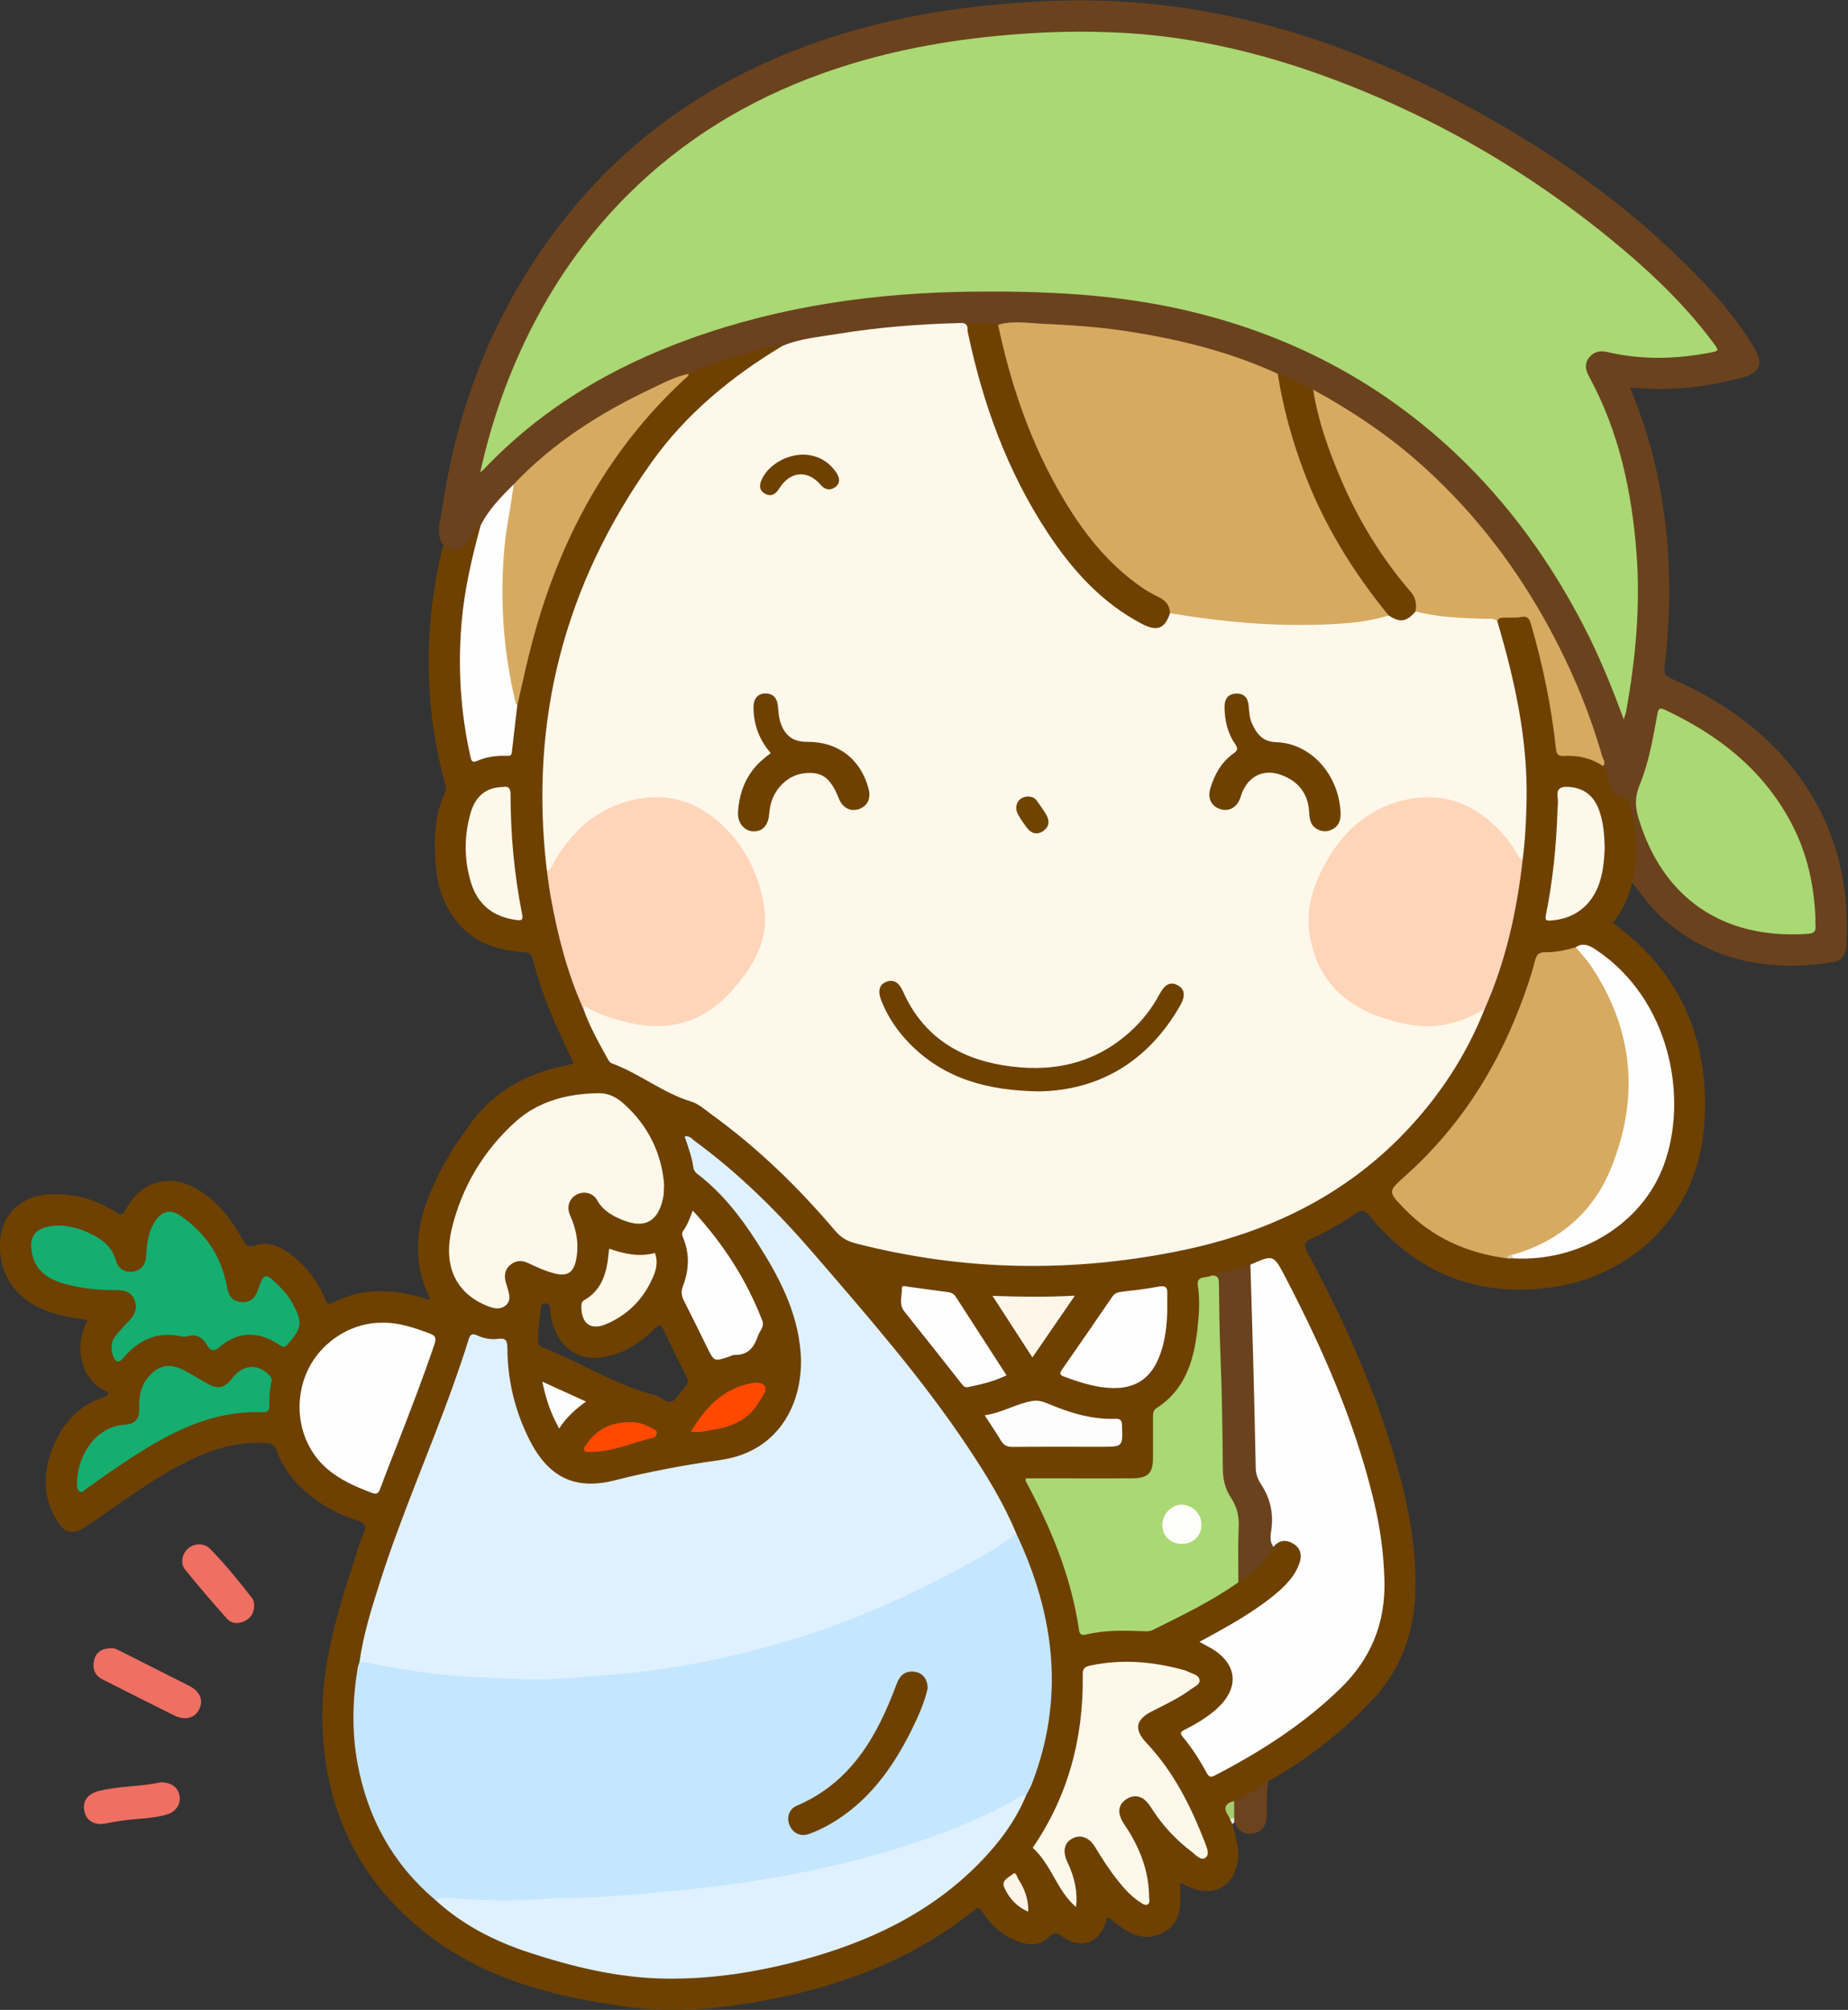
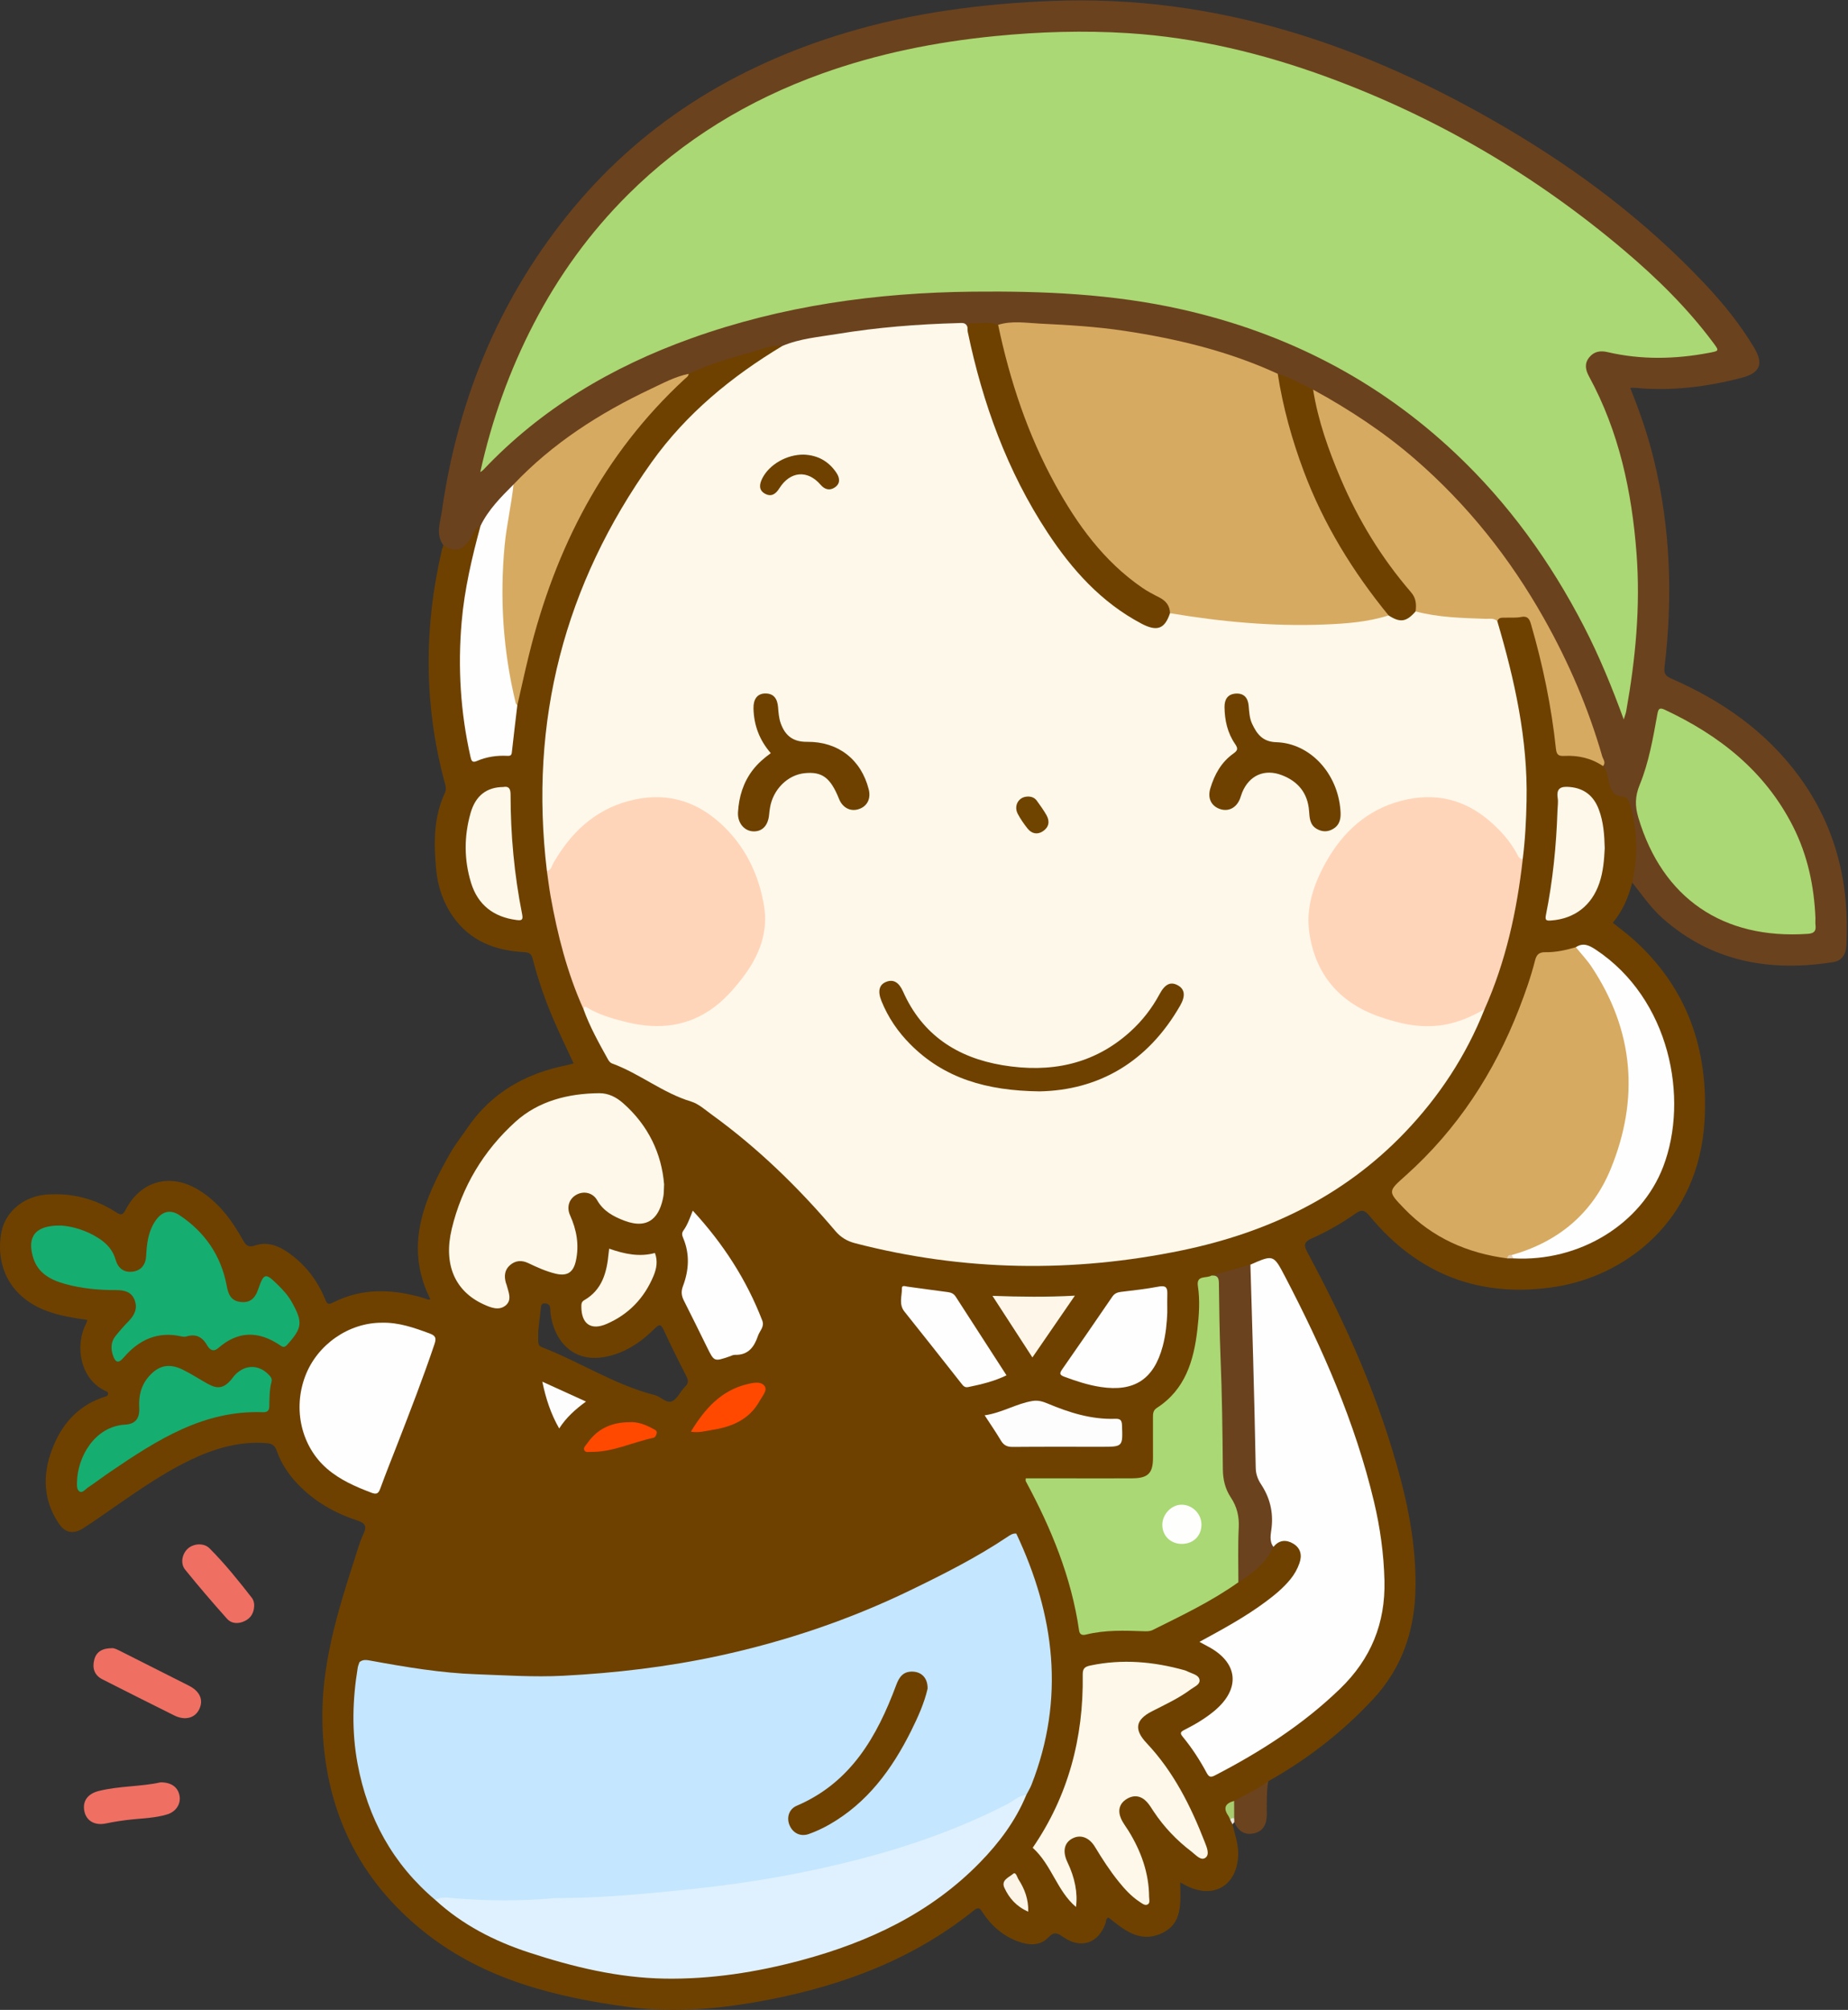
<svg xmlns="http://www.w3.org/2000/svg" version="1.1" viewBox="0 0 948 1031">
  <rect x="0" y="0" width="948" height="1031" fill="#333333" stroke="none" />
  <defs>
    <clipPath id="a">
      <path d="m0 0.19h947.42v1030.8h-947.42z" />
    </clipPath>
  </defs>
  <g clip-path="url(#a)">
    <path d="m351.31 711.49c-2.373 2.302-3.86 6.106-6.587 7.295-2.85 1.242-5.732-2.38-8.895-3.185-20.294-5.167-37.881-16.736-57.177-24.28-2.778-1.086-2.682-1.332-2.543-8.682 0.436-3.799 0.847-7.601 1.323-11.394 0.158-1.268 0.068-2.802 2.123-2.659 1.802 0.126 2.635 0.943 2.713 2.815 0.175 4.186 1.115 8.213 2.902 12.03 4.659 9.954 13.66 14.595 24.5 12.73 10.444-1.796 18.814-7.323 26.128-14.607 2.258-2.248 3.205-2.556 4.688 0.686 3.659 7.999 7.598 15.875 11.609 23.705 1.152 2.249 1.11 3.708-0.784 5.546zm487.67-228.66c-3.655-3.357-7.696-6.293-11.635-9.485 5.116-6.145 8.006-13.161 9.985-20.61 1.182-0.776 1.807-1.922 2.056-3.266 2.366-12.747 1.858-25.335-2.132-37.725-0.7-2.175-1.944-3.852-4.285-4.399-3.936-0.919-5.585-3.729-6.408-7.381-0.652-2.894-1.238-5.868-3.625-7.994-5.439-4-11.643-5.648-18.275-5.655-3.292-3e-3 -4.718-1.281-5.133-4.586-1.035-8.25-2.268-16.477-3.83-24.652-2.28-11.939-4.966-23.778-8.489-35.414-0.813-2.686-1.513-5.9-4.892-6.282-3.945-0.446-7.976-0.333-11.941 0.239-1.865 0.269-2.936 1.438-3.093 3.358-8e-3 2.712 0.956 5.216 1.66 7.776 7.348 26.697 12.918 53.722 12.748 81.538-0.064 10.594-0.862 21.232-1.796 31.826-0.16 2.326-0.683 4.596-0.973 6.903-3.033 24.178-8.956 47.601-18.403 70.101-18.008 43.248-47.271 76.604-88.387 99.095-38.228 20.912-79.924 29.122-122.96 30.948-16.591 0.703-33.27 0.747-49.926-0.675-19.973-1.705-39.636-4.84-59.062-9.738-5.145-1.298-8.979-4.113-12.271-8.028-13.754-16.353-28.738-31.488-45.27-45.033-13.54-11.093-26.987-22.411-44.616-26.745-2.632-0.647-4.78-2.361-6.819-4.08-3.996-3.371-8.35-6.085-13.387-7.572-3.082-0.91-5.081-2.84-6.564-5.685-3.848-7.387-7.548-14.842-10.983-22.429-9.335-22.644-15.073-46.236-18.478-70.44-0.092-1.496-0.215-2.985-0.422-4.474-2.535-18.221-2.893-36.667-1.245-54.809 2.872-31.616 10.456-62.35 22.538-91.85 19.431-47.439 49.79-85.83 93.512-113.21 2.062-1.291 4.532-2.258 5.45-4.882-1.438-2.734-3.721-1.485-5.655-1.039-7.436 1.716-14.85 3.576-22.031 6.175-6.99 2.529-14.481 3.821-20.735 8.213-34.14 30.565-57.638 68.118-73.094 110.99-7.137 19.795-11.793 40.223-15.876 60.802-1.073 5.891-1.92 11.824-2.605 17.771-0.447 3.881-1.908 6.187-6.26 5.906-2.669-0.172-5.304 0.552-7.834 1.377-3.428 1.119-4.868-0.284-5.505-3.569-1.838-9.482-3.597-19.006-4.065-28.638-1.311-26.921 0.822-53.53 8.405-79.538 0.509-1.745 1.206-3.481 0.717-5.372-0.957-1.923-2.165-1-3.173-0.172-1.82 1.496-2.756 3.679-3.944 5.636-2.272 3.743-5.367 5.154-9.615 3.909-0.935-0.274-1.876-0.675-2.876-0.233-0.269 0.788-0.609 1.559-0.798 2.366-9.24 39.441-9.226 78.796 1.097 118.06 0.576 2.188 1.531 4.22 0.382 6.698-5.818 12.548-5.66 25.899-4.409 39.209 0.815 8.666 3.574 16.9 8.674 24.151 8.898 12.65 21.781 17.436 36.553 18.198 2.684 0.138 3.695 1.045 4.323 3.518 2.62 10.32 6.121 20.369 10.26 30.165 3.318 7.852 7.081 15.516 10.695 23.371-1.403 0.371-2.513 0.727-3.649 0.955-21.07 4.232-38.571 14.09-50.863 32.191-2.989 4.402-6.339 8.595-8.958 13.206-13.341 23.493-23.603 47.483-10.032 74.605-1.188 0.525-2.038-0.173-2.965-0.452-15.953-4.806-31.755-5.589-47.065 2.232-2.985 1.525-3.329-0.376-4.104-2.212-4.117-9.746-10.424-17.751-19.158-23.746-4.999-3.431-10.643-5.377-16.523-3.399-3.641 1.225-4.817-0.035-6.355-2.804-5.716-10.293-12.645-19.624-22.953-25.806-14.429-8.653-29.367-4.553-37.164 10.24-1.429 2.711-2.156 3.155-4.928 1.354-10.631-6.908-22.445-9.907-35.105-9.127-11.867 0.731-21.642 8.492-23.732 19.418-2.821 14.743 2.399 32.715 23.674 40.485 6.55 2.391 13.402 3.448 20.459 4.457-0.308 0.869-0.458 1.518-0.753 2.092-5.642 10.945-3.222 27.924 9.765 34.211 0.729 0.353 1.694 0.539 1.595 1.605-0.116 1.254-1.223 1.35-2.165 1.662-12.163 4.018-20.35 12.458-25.357 23.89-6.079 13.878-6.56 27.742 2.198 40.908 3.259 4.898 7.461 5.685 12.435 2.582 2.821-1.761 5.552-3.667 8.298-5.546 15.088-10.327 29.782-21.288 46.313-29.323 12.428-6.041 25.347-9.945 39.426-8.882 2.838 0.214 4.345 0.985 5.347 3.862 2.324 6.673 6.267 12.465 11.186 17.536 8.405 8.662 18.622 14.466 29.974 18.226 3.882 1.286 5.411 2.622 3.406 6.85-1.981 4.176-3.213 8.718-4.643 13.141-8.817 27.263-17.175 54.622-16.468 83.76 1.074 44.207 18.217 80.63 53.148 108.07 30.365 23.852 66.488 32.722 103.69 37.772 24.272 3.29 48.503 0.88 72.496-3.8 38.376-7.48 74.142-20.97 104.93-45.788 2.507-2.022 3.198-0.74 4.403 1.095 4.507 6.857 10.455 12.058 18.213 14.904 5.43 1.991 11.209 2.388 15.43-2 3.153-3.277 4.765-2.339 7.839-0.206 9.079 6.301 18.185 3.01 21.681-7.404 0.293-0.875-0.08-2.074 1.387-2.699 7.757 6.123 15.739 13.068 26.708 8.392 11.681-4.979 10.226-15.964 10.121-26.357 1.624 0.852 2.623 1.411 3.651 1.91 13.697 6.635 25.372-0.382 26.079-15.647 0.26-5.601-1.658-10.791-2.921-16.107-0.525-0.827-0.024-1.789-0.359-2.64-1.271-3.356-3.452-6.958 2.213-8.511 2.499-1.248 5.08-2.364 7.383-3.957 3.134-2.168 7.413-2.852 9.081-6.937 20.019-11.229 37.903-25.102 53.618-41.924 15.559-16.656 21.865-36.468 21.981-58.77 0.096-18.277-2.894-36.122-7.5-53.72-10.751-41.072-27.854-79.571-47.929-116.81-2.221-4.12-1.607-5.579 2.453-7.381 7.753-3.439 15.135-7.693 22.078-12.575 3.276-2.304 4.775-1.909 7.417 1.29 24.874 30.122 56.981 42.247 95.414 36.212 34.6-5.433 73.684-32.754 76.374-86.08 1.795-35.59-8.769-66.585-35.497-91.138" fill="#6E4100" />
    <path d="m246.49 269.74c-3.32 1.317-3.833 4.85-5.64 7.331-3.983 5.468-7.61 6.341-13.368 2.67-4.16-5.6-1.627-11.73-0.822-17.412 7.934-55.981 28.427-106.8 63.815-151.16 37.438-46.924 86.119-77.09 143.19-94.282 34.297-10.332 69.488-14.889 105.23-16.375 84.737-3.525 161.18 22.555 233.1 64.751 37.792 22.174 72.535 48.415 102.65 80.456 9.481 10.087 18.17 20.822 25.277 32.751 4.873 8.178 2.951 12.852-6.424 15.303-17.835 4.664-35.92 6.929-54.378 5.196-0.805-0.076-1.624-0.01-2.853-0.01 4.959 12.269 9.147 24.484 12.207 37.081 8.514 35.046 9.69 70.471 5.413 106.13-0.455 3.793 0.84 4.763 3.736 6.03 25.898 11.333 48.451 27.1 65.35 50.158 18.923 25.821 25.897 55.01 24.201 86.614-0.243 4.527-2.204 7.852-6.823 8.573-32.446 5.066-62.293-0.095-87.623-22.657-5.987-5.333-10.417-11.975-15.401-18.152 2.97-13.453 2.848-26.816-1.148-40.071-0.694-2.303-1.49-3.982-4.545-4.183-3.83-0.251-5.358-3.388-6.189-6.817-0.727-3.004-0.739-6.275-3.127-8.684-6.154-21.295-14.11-41.907-24.125-61.67-17.537-34.604-40.31-65.363-69.122-91.412-15.583-14.089-32.664-26.231-51.3-36.066-1.769-0.933-3.444-2.016-5.185-2.992-5.914-3.273-12.054-6.048-18.378-8.436-29.463-12.581-60.27-19.917-92.064-22.913-16.509-1.556-33.082-3.074-49.724-2.008-5.502-0.264-11.021-0.95-16.455 0.655-9.773-2.383-19.551-0.135-29.245 0.426-17.727 1.025-35.317 3.67-52.819 6.819-4.156 0.748-8.093 3.062-12.537 2.068-5.395-0.606-10.293 1.589-15.268 2.98-11.157 3.122-22.315 6.323-32.831 11.337-9.493 5.179-19.649 8.952-29.247 13.943-22.155 11.52-42.328 25.69-59.862 43.524-5.886 5.9-11.315 12.174-15.761 19.253-0.447 0.712-0.884 1.422-1.906 1.248" fill="#6B421E" />
  </g>
  <path d="m57.5 845.44c1.148-0.103 2.917 0.83 4.701 1.73 11.547 5.828 23.106 11.632 34.641 17.483 5.709 2.895 7.634 7.285 5.394 12.057-2.144 4.568-7.256 6.006-12.79 3.271-12.338-6.098-24.605-12.34-36.892-18.541-4.27-2.155-5.282-5.873-4.186-10.105 1.04-4.012 4.034-5.878 9.132-5.895" fill="#EF6F63" />
  <path d="m82.307 914.27c5.712-0.064 9.084 2.61 9.818 7.01 0.691 4.146-1.887 8.06-6.328 9.421-5.918 1.813-12.096 1.976-18.186 2.604-4.464 0.459-8.863 1.132-13.255 2.045-5.815 1.208-10.103-1.355-11.09-6.334-1.019-5.142 1.722-8.925 7.504-10.349 10.676-2.631 21.771-2.169 31.537-4.397" fill="#EF6F63" />
  <path d="m130.39 823.9c-0.177 3.424-1.649 6.075-4.791 7.601-3.327 1.616-6.802 1.487-9.239-1.245-7.313-8.198-14.479-16.539-21.383-25.082-2.614-3.234-1.559-8.217 1.468-10.879 2.956-2.601 8.19-2.926 11.019-0.088 7.883 7.909 14.884 16.608 21.732 25.417 0.907 1.165 1.278 2.708 1.194 4.276" fill="#EF6F63" />
  <path d="m633.09 923.79c5.97-3.104 11.993-6.118 17.479-10.062-0.921 5.572-0.71 11.193-0.711 16.803 0 4.733-1.467 8.698-6.469 9.867-4.862 1.136-8.286-1.161-10.203-5.721-0.569-0.694-0.85-1.515-1.06-2.37-0.359-2.915-0.47-5.804 0.964-8.517" fill="#6C431F" />
  <path d="m633.12 932.65c0.022 0.676 0.045 1.351 0.067 2.027-0.312 0.365-0.623 0.731-0.935 1.096-0.384-0.751-0.767-1.501-1.151-2.252 0.214-1.353 0.916-1.577 2.019-0.871" fill="#ECE7E1" />
  <path d="m401.36 177.45c8.974-3.794 18.622-4.567 28.074-6.13 20.505-3.391 41.186-5.019 61.954-5.58 1.913-0.051 4.078-0.537 4.917 2.056 2.264 3.442 2.371 7.524 3.317 11.346 9.969 40.275 24.922 78.25 51.701 110.62 9.479 11.46 20.37 21.466 33.744 28.383 7.656 3.959 8.304 3.766 13.802-3.072 0.667-0.828 1.527-1.246 2.565-1.383 10.934 0.91 21.756 2.699 32.674 3.759 25.764 2.502 51.4 2.761 76.88-2.485 0.987-0.114 1.992-0.032 2.855 0.441 3.974 2.178 7.503 1.467 10.766-1.479 0.746-0.673 1.693-0.957 2.715-0.967 12.015 1.693 24.064 2.944 36.193 3.363 1.849 0.063 3.697 0.311 4.589 2.338 8.888 30.097 15.68 60.547 15.004 92.188-0.213 9.976-0.71 19.952-1.973 29.868-2.704 1.013-3.475-1.293-4.456-2.815-2.35-3.646-4.946-7.061-7.805-10.333-19.359-22.153-49.503-22.325-71.142-4.474-14.694 12.122-23.461 28.002-24.8 46.822-1.505 21.136 8.739 37.073 27.102 46.859 12.412 6.614 26.117 9.751 40.502 7.619 5.492-0.815 10.62-2.657 15.539-5.176 1.706-0.873 3.216-2.556 5.465-1.526-9.437 23.805-23.24 44.797-40.916 63.261-31.369 32.765-70.451 51.337-114.19 60.407-56.056 11.624-112.04 10.774-167.65-3.607-4.199-1.086-7.436-2.978-10.277-6.329-18.907-22.305-39.762-42.579-63.5-59.759-3.361-2.432-6.673-5.476-10.494-6.631-14.537-4.395-26.324-14.304-40.411-19.479-1.256-0.461-1.822-1.42-2.372-2.412-4.592-8.273-9.209-16.537-12.419-25.485-0.517-4.217 2.157-1.796 3.199-1.3 5.439 2.591 11.068 4.606 16.883 6.114 10.783 2.795 21.519 3.667 32.432 0.234 13.91-4.374 22.922-14.504 30.716-25.862 13.069-19.044 9.512-38.198-0.794-57.003-2.955-5.39-6.852-10.148-11.141-14.666-16.905-17.803-43.697-19.509-64.364-5.475-9.019 6.124-15.695 14.293-21.222 23.555-0.978 1.639-1.346 4.452-4.478 3.461-9.18-76.838 8.904-146.8 53.762-209.67 17.721-24.833 40.972-43.925 67.049-59.603" fill="#FEF8EA" />
  <path d="m223.34 974.63c-21.847-18.461-34.747-42.037-39.924-69.994-3.036-16.392-2.603-32.8 0.097-49.19 0.159-0.965 0.583-1.887 0.883-2.83 1.731-1.504 3.725-1.138 5.703-0.776 18.011 3.297 36.111 6.354 54.396 6.989 14.743 0.512 29.449 1.537 44.325 0.766 27.016-1.399 53.698-4.535 80.082-10.258 33.967-7.369 66.721-18.402 98.031-33.565 17.084-8.274 34.026-16.821 49.844-27.407 1.373-0.919 2.756-1.919 4.571-1.693 19.781 41.87 25.064 84.628 7.838 128.74-0.711 1.821-1.776 3.503-2.677 5.25-9.499 7.618-20.782 11.882-31.801 16.509-40.229 16.89-82.441 26.21-125.53 31.774-27.221 3.516-54.561 5.612-82.046 6.416-14.642 0.428-29.275 0.443-43.911 0.685-6.654 0.11-13.248-1.049-19.884-1.42" fill="#C4E6FE" />
-   <path d="m521.35 786.68c-8.649 6.788-18.236 12.132-27.86 17.287-26.096 13.977-52.963 26.276-81.254 35.211-25.127 7.937-50.664 14.072-76.826 17.567-15.593 2.083-31.268 2.914-46.909 4.254-14.533 1.244-28.863-0.137-43.211-0.647-18.948-0.675-37.796-3.563-56.434-7.379-1.449-0.297-2.97-0.241-4.458-0.348 1.944-14.06 6.207-27.539 10.488-40.99 10.993-34.541 25.718-67.701 37.872-101.81 2.674-7.505 5.29-15.038 7.615-22.655 0.855-2.805 1.911-3.32 4.462-2.149 3.38 1.552 7.065 2.253 10.72 1.742 4.301-0.601 4.714 1.405 4.735 4.991 0.092 16.215 3.8 31.641 10.994 46.184 9.566 19.338 23.08 26.743 43.977 21.437 17.941-4.555 35.963-7.898 54.248-10.461 31.874-4.467 43.137-31.851 41.182-55.495-1.744-21.1-11.374-39.024-22.484-56.355-8.398-13.1-17.906-25.262-30.374-34.821-1.109-0.85-1.919-1.825-2.117-3.236-0.765-5.436-2.633-10.577-4.522-16.04 2.598-0.597 3.816 1.332 5.247 2.379 22.846 16.702 42.72 36.53 61.152 57.919 27.718 32.163 55.701 64.112 79.251 99.578 9.279 13.976 18.086 28.25 24.506 43.84" fill="#DFF1FE" />
  <path d="m641.44 648.71c11.763-5.169 11.855-5.217 17.736 6.047 19.271 36.91 35.988 74.846 45.664 115.54 3.162 13.295 5.031 26.77 5.367 40.483 0.536 21.871-6.918 40.144-22.716 55.434-18.983 18.373-40.846 32.383-64.136 44.444-1.943 1.006-3.05 1.18-4.275-1.113-3.531-6.608-7.611-12.9-12.381-18.692-1.549-1.882-1.079-2.493 0.899-3.5 5.484-2.793 10.805-5.901 15.538-9.892 13.481-11.37 12.014-24.787-3.585-32.949-1.316-0.689-2.616-1.409-4.269-2.302 11.779-6.407 23.276-12.629 33.805-20.437 4.696-3.483 9.204-7.166 12.907-11.716 1.997-2.455 3.542-5.18 4.604-8.218 1.474-4.215 0.533-7.763-3.16-9.999-3.577-2.167-7.287-1.984-10.17 1.663-2.384-0.212-2.137-2.19-2.343-3.707-0.315-2.306-0.315-4.664-0.121-6.973 0.634-7.565-0.875-14.505-5.301-20.792-2.065-2.933-2.705-6.355-2.734-9.946-0.142-17.777-0.656-35.564-1.289-53.313-0.546-15.285-0.102-30.577-0.985-45.841-0.087-1.505-0.229-3.008 0.945-4.224" fill="#FEFEFE" />
  <path d="m773.2 645.5c-20.394-2.68-38.315-10.475-52.771-25.47-8.69-9.012-8.522-8.794 0.801-17.146 26.408-23.658 45.244-52.526 58.037-85.462 3.131-8.06 6.017-16.208 8.148-24.591 0.742-2.921 1.826-4.439 5.291-4.385 5.308 0.083 10.551-1.051 15.666-2.573 6.611 3.842 10.635 10.162 14.018 16.492 17.567 32.875 19.409 66.785 3.869 100.78-8.71 19.054-23.977 32.032-43.463 39.866-2 0.803-4.049 1.541-6.245 1.626-1.183 0.016-2.37 0.041-3.351 0.865" fill="#D7AA61" />
  <path d="m223.34 974.63c3.229-2.045 6.831-1.122 10.167-0.86 16.912 1.333 33.8 1.429 50.699-0.077 1.487-0.132 2.994-0.047 4.492-0.061 22.536-0.214 44.907-2.399 67.314-4.753 28.855-3.033 57.295-8.02 85.326-15.313 26.079-6.786 51.38-15.793 75.425-28.116 3.218-1.649 5.9-4.413 9.746-4.784-5.462 13.281-13.913 24.561-23.838 34.731-25.412 26.037-57.071 40.842-91.643 50.139-22.911 6.15-46.272 9.79-70.022 9.41-23.977-0.39-47.12-6-69.795-13.44-17.68-5.804-34.017-14.173-47.871-26.876" fill="#DFF1FE" />
  <path d="m280.55 446.72c2.323-0.317 2.448-2.509 3.307-4.001 8.879-15.429 20.988-27.092 38.536-31.829 17.423-4.703 33.165-1.075 46.736 11.037 12.819 11.442 20.041 26.144 22.817 42.722 2.282 13.622-2.605 25.91-10.878 36.716-4.952 6.469-10.384 12.578-17.296 17.101-13.735 8.989-28.566 9.496-43.925 5.473-6.592-1.727-13.126-3.646-18.997-7.275-1.219-0.753-1.308 0.226-1.531 0.999-8.358-18.593-13.343-38.17-16.905-58.154-0.756-4.239-1.249-8.525-1.864-12.789" fill="#FFD5BA" />
  <path d="m761.55 517.7c-6.81 3.848-13.776 6.95-21.712 8.147-11.426 1.723-22.192-0.783-32.612-4.473-20.185-7.146-32.483-21.656-35.563-42.9-1.873-12.913 2.295-25.09 8.561-36.269 8.697-15.516 21.136-26.914 38.748-31.477 17.101-4.43 32.544-0.81 45.829 10.968 5.234 4.64 9.901 9.823 13.27 16.072 0.648 1.2 1.193 2.876 3.074 2.955-2.994 26.56-8.665 52.438-19.595 76.977" fill="#FFD5BA" />
  <path d="m635.27 811.63c-13.744 9.79-28.921 17.005-43.951 24.486-1.411 0.703-2.888 0.693-4.387 0.641-9.978-0.347-19.957-0.749-29.776 1.704-1.864 0.466-3.273 0.174-3.604-2.114-3.957-27.361-14.317-52.436-27.347-76.558-0.135-0.249-0.017-0.635-0.017-1.456h23.322c10.484 0 20.969 0.061 31.453-0.02 7.962-0.062 10.493-2.652 10.508-10.436 0.014-6.99 0.025-13.979-0.01-20.969-9e-3 -1.892 0.125-3.507 1.999-4.716 14.554-9.392 18.931-24.179 20.771-40.115 0.856-7.412 1.41-14.896 0.271-22.376-0.892-5.867 4.518-3.774 6.975-5.414 3.706-0.76 5.271 1.003 5.346 4.53 0.011 0.5 0.077 0.999 0.059 1.498-0.656 17.322 1.364 34.596 0.992 51.906-0.312 14.495 1.619 28.919 1.097 43.414-0.162 4.494 1.621 8.468 3.994 12.165 2.881 4.49 4.144 9.318 3.994 14.682-0.205 7.322-0.05 14.654-0.051 21.982-1e-3 2.518-0.058 5.014-1.638 7.166" fill="#AAD874" />
  <path d="m340.67 607.53c-0.159 2.993-0.086 4.516-0.342 5.98-1.789 10.215-7.102 17.499-19.953 12.676-5.668-2.127-10.822-4.889-14.042-10.519-2.208-3.861-6.741-4.855-10.424-2.938-3.876 2.017-5.428 6.309-3.466 10.671 3.376 7.504 4.751 15.208 2.987 23.317-1.316 6.05-4.513 8.062-10.501 6.608-4.865-1.182-9.413-3.256-13.914-5.397-3.347-1.592-6.518-1.418-9.32 0.975-2.859 2.44-3.165 5.679-2.195 9.132 0.089 0.319 0.263 0.615 0.344 0.935 0.926 3.655 3.047 7.839-0.513 10.711-3.444 2.778-7.643 1.044-11.318-0.639-14.588-6.68-20.653-20.378-16.275-38.663 5.174-21.612 16.358-40.197 32.682-54.956 11.811-10.678 27.058-14.522 42.987-14.655 4.67-0.038 8.747 2.043 12.198 5.079 13.009 11.446 19.798 25.952 21.065 41.683" fill="#FEF8EA" />
  <path d="m768.11 318.66c-1.753-1.781-4.003-1.162-6.096-1.236-12.035-0.42-24.088-0.664-35.835-3.8-1.051-6.916-5.835-11.604-9.828-16.839-20.999-27.528-35.514-58.144-43.281-91.913-0.38-1.65-1.48-3.544 0.539-5.007 18.566 10.191 36.191 21.721 52.243 35.637 26.95 23.363 48.786 50.836 66.238 81.834 12.603 22.384 22.707 45.868 29.814 70.586 0.45 1.565 2.078 3.238 0.413 5.053-6.01-4.103-12.75-5.578-19.894-5.22-2.871 0.143-3.919-0.524-4.255-3.692-2.3-21.686-6.721-42.968-12.8-63.914-0.803-2.768-1.789-4.341-5.136-3.655-2.571 0.527-5.308 0.23-7.969 0.337-1.611 0.064-3.454-0.332-4.153 1.829" fill="#D7AA61" />
  <path d="m529.76 947.83c18.204-26.5 26.128-56.411 25.665-88.704-0.047-3.203 0.924-4.16 3.955-4.797 16.363-3.437 32.416-2.005 48.343 2.454 0.635 0.178 1.243 0.475 1.839 0.767 2.188 1.076 5.388 1.601 5.773 4.13 0.372 2.444-2.677 3.536-4.477 4.88-6.157 4.601-13.135 7.788-19.94 11.278-8.545 4.383-9.243 9.382-2.698 16.325 13.818 14.66 22.652 32.309 29.85 50.856 0.963 2.481 2.65 6.293 0.26 7.957-2.381 1.659-4.971-1.56-7.094-3.173-7.607-5.782-14.137-12.626-19.442-20.607-1.104-1.662-2.125-3.422-3.468-4.875-2.987-3.229-6.645-3.798-10.366-1.505-3.813 2.349-4.618 6.002-2.914 9.981 0.97 2.263 2.571 4.255 3.878 6.374 6.4 10.377 10.452 21.496 10.545 33.829 0.01 1.385 0.709 3.332-0.955 3.99-1.396 0.552-2.785-0.697-4.029-1.517-4.229-2.787-7.578-6.498-10.718-10.393-4.499-5.58-8.366-11.597-12.077-17.723-2.989-4.932-7.478-6.513-11.672-4.251-4.144 2.234-5.039 6.704-2.43 12.138 3.795 7.905 5.355 15.839 4.374 22.948-9.781-8.27-12.454-21.588-22.202-30.362" fill="#FEF8EA" />
  <path d="m31.327 628.66c5.707 0.365 12.975 2.363 19.552 6.678 4.043 2.653 7.079 6.07 8.398 10.77 1.211 4.315 4.104 6.63 8.387 6.235 4.535-0.418 7.056-3.417 7.305-8.06 0.323-6.01 0.943-11.92 4.218-17.222 3.357-5.437 7.761-7.155 13.036-3.624 12.973 8.683 21.267 20.806 24.114 36.295 0.763 4.152 2.11 7.379 6.68 8.065 4.738 0.711 7.63-1.285 9.353-6.232 3.031-8.705 3.685-8.853 10.284-2.366 2.615 2.57 5.053 5.236 6.891 8.484 5.938 10.493 5.611 13.483-2.295 22.197-1.543 1.7-2.531 0.9-3.758 0.074-10.881-7.318-21.406-7.319-31.496 1.517-2.518 2.205-4.417 0.929-5.672-1.284-2.475-4.361-5.801-6.173-10.748-4.626-0.75 0.234-1.679 0.146-2.471-0.034-12.239-2.78-21.909 1.753-29.674 10.857-2.963 3.474-4.351 2.084-5.439-0.99-1.208-3.415-1.176-6.965 1.191-9.969 2.156-2.736 4.493-5.347 6.924-7.844 3.04-3.124 4.585-6.633 2.902-10.851-1.687-4.228-5.456-4.972-9.487-4.962-8.847 0.02-17.62-0.793-26.148-3.164-7.441-2.069-13.993-5.475-16.427-13.694-3.165-10.682 1.226-16.504 14.38-16.25" fill="#16AD71" />
  <path d="m263.43 248.51c20.126-21.23 44.291-36.677 70.554-49.063 6.256-2.95 12.391-6.295 19.285-7.68-0.11 1.337-1.235 1.923-2.064 2.689-41.713 38.558-66.341 86.77-79.807 141.28-2.139 8.659-4.02 17.383-6.02 26.077-3.004-0.68-2.821-3.434-3.342-5.516-2.542-10.17-3.931-20.544-4.995-30.955-2.38-23.305-0.66-46.394 3.825-69.327 0.513-2.623 1.203-5.173 2.564-7.5" fill="#D7AA61" />
  <path d="m195.87 678.5c8.682-0.232 16.645 2.59 24.63 5.55 3.141 1.165 3.355 2.54 2.365 5.482-5.775 17.153-12.325 34.012-18.866 50.877-2.999 7.735-6.118 15.428-8.942 23.226-0.97 2.681-2.071 3.002-4.636 2.024-8.114-3.092-16.012-6.529-22.656-12.272-13.15-11.366-17.623-30.459-11.19-47.48 6.107-16.156 22.282-27.436 39.295-27.407" fill="#FEFEFE" />
  <path d="m775.44 643.8c23.927-6.74 41.538-21.438 50.865-44.253 14.685-35.923 11.907-70.846-9.838-103.6-2.374-3.574-5.382-6.727-8.097-10.074 3.795-2.474 6.816-1.012 10.273 1.281 38.02 25.218 47.912 76.347 34.569 111.28-11.283 29.543-42.998 48.922-76.869 47.057-0.62-0.396-1.589-0.605-0.903-1.695" fill="#FEFEFE" />
  <path d="m263.43 248.51c-1.068 10.4-3.53 20.582-4.528 31.012-2.619 27.372-0.828 54.387 5.648 81.098 0.105 0.437 0.544 0.792 0.828 1.187-0.951 8.074-1.935 16.144-2.824 24.223-0.182 1.65-1.093 1.746-2.375 1.684-5.384-0.265-10.615 0.512-15.575 2.657-2.311 0.999-2.789-0.104-3.233-2.075-5.156-22.87-6.572-45.965-4.547-69.314 1.454-16.774 5.283-33.06 9.669-49.247 4.049-8.349 10.511-14.772 16.937-21.225" fill="#FEFEFE" />
  <path d="m635.27 811.63c0.022-9.308-0.292-18.633 0.188-27.918 0.299-5.774-0.897-10.797-4.027-15.516-2.926-4.41-4.074-9.202-4.123-14.573-0.173-19.267-0.413-38.543-1.207-57.792-0.52-12.62-0.643-25.237-0.823-37.856-0.042-2.947-1.191-3.841-3.801-3.688 6.655-1.859 13.31-3.717 19.965-5.575 0.47 15.967 0.978 31.932 1.401 47.9 0.498 18.799 0.98 37.599 1.327 56.401 0.058 3.171 1.091 5.87 2.734 8.363 4.472 6.786 6.313 14.04 5.415 22.226-0.35 3.188-1.392 6.817 0.951 9.906-3.833 8.194-10.6 13.472-18 18.122" fill="#6B421E" />
  <path d="m39.516 759.97c0.298-12.175 8.685-28.264 24.727-29.198 5.246-0.305 7.493-3.182 7.187-8.786-0.323-5.931 0.892-11.248 4.818-15.787 5.021-5.804 10.387-7.063 17.416-3.656 4.482 2.172 8.661 4.963 13.035 7.367 5.037 2.768 8.129 2.163 11.86-2.151 0.653-0.754 1.185-1.617 1.865-2.343 5.455-5.821 12.921-5.579 18.12 0.5 0.738 0.863 1.017 1.752 0.755 2.734-1.13 4.239-1.049 8.579-1.149 12.901-0.051 2.168-1.24 2.93-3.211 2.854-30.419-1.178-54.373 14.277-78.073 30.364-3.992 2.71-7.834 5.646-11.846 8.326-1.307 0.872-2.702 2.896-4.212 1.979-1.543-0.937-1.336-3.253-1.292-5.104" fill="#16AD71" />
  <path d="m598.81 673.22c-0.2 5.009-0.716 11.271-2.368 17.407-4.534 16.844-14.532 23.469-31.836 20.832-6.407-0.976-12.55-2.99-18.625-5.256-2.463-0.919-2.537-1.732-1.107-3.779 8.651-12.377 17.198-24.827 25.726-37.289 1.147-1.677 2.583-2.242 4.546-2.471 6.424-0.747 12.864-1.495 19.214-2.692 3.303-0.622 4.566 0.179 4.467 3.473-0.084 2.822-0.017 5.649-0.017 9.775" fill="#FEFEFE" />
  <path d="m355.38 621c15.737 17.074 27.597 35.522 35.656 56.396 1.238 3.208-1.333 5.262-2.203 7.834-1.927 5.692-4.977 9.963-11.82 9.749-0.943-0.029-1.913 0.52-2.857 0.843-7.792 2.661-7.793 2.665-11.354-4.533-3.975-8.036-7.884-16.106-11.96-24.092-1.287-2.522-1.538-4.701-0.484-7.493 3.088-8.179 3.571-16.519 0.053-24.771-0.558-1.31-0.746-2.441 0.147-3.681 2.034-2.826 3.225-6.091 4.822-10.252" fill="#FEFEFE" />
  <path d="m823.2 435.12c-0.288 5.847-0.74 11.962-2.75 17.866-3.929 11.54-12.723 18.312-24.792 19.194-2.397 0.175-3.173-0.075-2.616-2.842 3.548-17.648 5.333-35.508 5.919-53.493 0.07-2.159 0.448-4.369 0.12-6.467-0.827-5.295 1.886-6.077 6.255-5.679 7.471 0.681 12.247 4.678 14.822 11.492 2.384 6.311 2.88 12.943 3.042 19.929" fill="#FEF8EA" />
  <path d="m258.17 403.7c2.656-0.506 3.741 0.65 3.742 3.797 7e-3 20.651 1.89 41.146 5.923 61.407 0.616 3.091-0.232 3.358-2.896 3.014-11.721-1.514-19.78-7.74-23.26-18.965-3.667-11.827-3.687-23.953-0.282-35.885 2.55-8.941 8.214-13.272 16.773-13.368" fill="#FEF8EA" />
  <path d="m516.32 705.48c-6.414 3.136-13.009 4.662-19.66 6.035-1.843 0.38-2.633-0.745-3.597-1.97-9.664-12.28-19.336-24.554-29.095-36.759-3.023-3.78-1.223-7.968-1.296-11.969-0.032-1.741 1.748-0.975 2.786-0.837 6.915 0.922 13.819 1.938 20.741 2.808 1.785 0.224 3.093 0.832 4.09 2.382 8.605 13.378 17.253 26.729 26.031 40.31" fill="#FEFEFE" />
  <path d="m505.12 726c8.915-1.293 16.205-6.001 24.579-7.367 2.765-0.451 5.177 0.247 7.682 1.301 11.092 4.667 22.462 8.265 34.696 7.854 2.531-0.085 3.402 0.601 3.503 3.292 0.414 11.069 0.518 11.065-10.643 11.065-15.145 0-30.29-0.07-45.434 0.063-2.829 0.024-4.6-0.821-6.045-3.257-2.522-4.25-5.337-8.326-8.338-12.951" fill="#FEFDFD" />
  <path d="m312.49 640.51c7.992 2.803 15.56 4.368 23.479 2.217 1.56 4.129 0.823 8.053-0.713 11.745-4.729 11.365-12.719 19.73-24.039 24.639-8.056 3.494-12.937 0.046-12.988-8.775-8e-3 -1.394 0.047-2.572 1.452-3.38 9.284-5.343 11.621-14.327 12.524-24.05 0.06-0.643 0.152-1.283 0.285-2.396" fill="#FEF8EA" />
  <path d="m529.61 696.31c-6.923-10.673-13.466-20.762-20.488-31.588 14.215 0.501 27.703 0.7 42.278-0.102-7.374 10.724-14.318 20.824-21.79 31.69" fill="#FEF7E9" />
  <path d="m354.41 734.4c7.176-11.854 15.545-21.148 28.913-24.391 2.969-0.72 7.036-1.646 8.918 1.005 1.574 2.215-1.204 5.151-2.522 7.549-5.301 9.651-14.351 13.403-24.544 14.959-3.224 0.492-6.473 1.547-10.765 0.878" fill="#FF4900" />
  <path d="m322.94 729.54c3.898-0.302 8.101 1.135 12.073 3.379 0.946 0.534 2.317 0.932 1.816 2.525-0.297 0.945-0.646 1.896-1.821 2.144-10.669 2.258-20.701 7.351-31.914 7.165-1.118-0.018-2.576 0.402-3.238-0.661-0.863-1.385 0.496-2.466 1.205-3.495 5.092-7.38 12.15-11.058 21.879-11.057" fill="#FF4900" />
  <path d="m300.61 718.94c-5.407 3.959-10.08 8.077-13.756 13.808-4.302-7.536-6.816-15.211-8.651-24.002 7.782 3.541 14.904 6.781 22.407 10.194" fill="#FDFDFD" />
  <path d="m527.48 980.61c-6.075-2.639-9.806-6.946-12.246-12.259-1.816-3.951 2.42-5.364 4.407-7.103 1.518-1.329 2.097 1.675 2.859 2.854 3.149 4.878 5.123 10.139 4.98 16.508" fill="#FCF5E7" />
  <path d="m633.12 932.65c-0.855-0.128-1.62-0.049-2.018 0.874-0.33-0.72-0.561-1.505-1.004-2.142-2.83-4.062-1.416-6.407 2.993-7.592 9e-3 2.953 0.019 5.907 0.029 8.86" fill="#A6CC6F" />
  <path d="m775.44 643.8 0.903 1.695c-1.047 3e-3 -2.095 5e-3 -3.144 8e-3 0.167-1.33 0.888-1.932 2.241-1.703" fill="#E2D0B8" />
  <path d="m246.37 242.19c5.941-26.904 14.989-52.155 27.461-76.191 12.754-24.577 28.817-46.784 48.426-66.287 28.308-28.155 61.667-48.409 99.183-61.887 28.797-10.346 58.531-16.299 88.955-19.306 22.765-2.249 45.574-2.951 68.344-1.509 35.085 2.224 68.997 10.393 101.97 22.477 56.226 20.607 107.08 50.487 152.72 89.175 16.663 14.125 32.229 29.419 45.343 47.021 3.228 4.334 3.223 4.308-2.116 5.318-17.359 3.283-34.706 3.637-51.996-0.38-3.782-0.879-6.956-0.344-9.424 2.723-2.563 3.184-1.891 6.433-0.08 9.763 15.408 28.316 21.947 58.967 24.367 90.821 2.072 27.271-0.524 54.153-5.306 80.93-0.2 1.118-0.65 2.191-1.259 4.185-6.148-16.86-12.635-32.617-20.475-47.791-17.112-33.122-38.609-62.992-65.769-88.636-39.946-37.718-87.04-61.874-140.52-73.909-35.322-7.948-71.171-9.479-107.19-9.101-49.407 0.518-97.804 7.227-144.51 23.989-40.538 14.549-76.8 35.911-106.6 67.457-0.309 0.327-0.729 0.549-1.528 1.138" fill="#AAD874" />
  <path d="m712.33 315.69c-10.696 3.395-21.808 4.215-32.876 4.657-26.615 1.064-53.019-1.4-79.257-5.81-2.46-4.585-6.508-7.16-10.97-9.64-12.717-7.068-22.518-17.515-31.407-28.803-14.964-19.005-25.44-40.454-33.899-62.992-4.626-12.325-8.264-24.931-11.175-37.748-0.641-2.825-2.098-5.686-0.729-8.721 7.137-2.261 14.453-0.961 21.615-0.62 14.399 0.687 28.812 1.538 43.106 3.69 27.158 4.088 53.66 10.482 78.723 22.035 3.339 5.236 3.306 11.425 4.651 17.184 8.566 36.696 24.64 69.698 47.972 99.236 1.781 2.255 4.485 4.096 4.246 7.532" fill="#D7AA61" />
  <path d="m931.3 471.01c0 1.165-0.119 2.344 0.023 3.492 0.38 3.076-0.647 4.301-3.995 4.529-43.477 2.958-74.545-18.251-86.874-59.61-1.725-5.785-1.806-10.787 0.7-16.891 4.71-11.475 6.816-23.913 9.049-36.172 0.462-2.535 0.938-3.631 3.722-2.328 28.152 13.175 51.533 31.587 65.874 59.911 7.483 14.779 10.836 30.605 11.501 47.069" fill="#AAD874" />
  <path d="m512.02 166.63c6.038 28.627 15.149 56.172 29.281 81.886 11.327 20.607 24.91 39.396 44.623 52.952 2.73 1.878 5.7 3.438 8.666 4.933 3.413 1.719 5.513 4.197 5.61 8.133-2.705 8.114-6.664 9.582-14.662 5.356-20.583-10.874-35.576-27.595-48.137-46.679-20.713-31.471-33.287-66.243-40.951-102.94-0.167-0.802-0.098-1.653-0.139-2.482 0.227-0.988 0.585-2.013 1.776-1.961 4.647 0.201 9.382-1.053 13.933 0.798" fill="#6E4100" />
  <path d="m712.33 315.69c-18.33-22.424-33.343-46.793-43.533-74.011-6.071-16.218-10.678-32.817-13.336-49.941 6.407 1.909 12.187 5.219 18.146 8.13 2.533 15.868 7.853 30.893 14.115 45.587 9.067 21.278 20.998 40.84 36.135 58.368 2.591 3 2.798 6.242 2.322 9.804-4.752 5.437-7.876 5.902-13.849 2.063" fill="#6E4100" />
  <path d="m533.19 559.83c-27.107-0.356-48.796-6.656-66.187-24.13-6.398-6.428-11.446-13.826-14.843-22.278-2.013-5.011-1.156-8.333 2.413-9.765 3.725-1.495 6.569 0.189 8.704 4.997 9.864 22.206 27.762 33.869 50.994 37.747 24.303 4.057 46.739-0.15 65.609-17.269 6.092-5.526 11.067-11.938 14.963-19.186 2.771-5.156 5.657-6.55 9.342-4.533 3.555 1.947 4.113 5.361 1.232 10.392-16.665 29.1-41.954 43.472-72.227 44.025" fill="#6E4100" />
  <path d="m395.4 386.34c-5.819-6.7-8.67-14.322-8.873-22.928-0.113-4.786 1.969-7.56 5.835-7.685 4.729-0.152 6.433 2.939 6.768 6.963 0.236 2.833 0.407 5.649 1.371 8.332 2.392 6.657 6.608 9.576 13.597 9.509 15.8-0.151 27.653 9.01 31.548 24.382 1.236 4.879-0.837 8.842-5.339 10.204-4.176 1.264-8.105-0.841-9.892-5.3-4.376-10.917-8.66-14.118-17.664-13.202-8.733 0.888-16.217 8.358-17.756 17.739-0.188 1.148-0.343 2.304-0.445 3.463-0.499 5.643-3.498 8.824-8.17 8.632-4.633-0.191-8.121-4.395-7.799-9.789 0.476-7.953 2.684-15.333 7.644-21.764 2.566-3.327 5.695-6.023 9.175-8.556" fill="#6E4100" />
  <path d="m687.62 415.58c0.326 3.794-0.015 7.365-3.706 9.588-2.805 1.69-5.707 1.619-8.506-0.022-3.553-2.085-3.611-5.74-3.878-9.217-0.7-9.124-5.612-15.087-13.93-18.29-8.9-3.428-16.738 0.067-20.372 8.833-0.443 1.07-0.712 2.211-1.143 3.287-1.885 4.703-5.985 6.751-10.353 5.204-4.408-1.56-6.341-5.547-4.869-10.496 2.134-7.172 5.659-13.549 11.889-17.948 2.33-1.646 2.355-2.661 0.791-4.943-3.864-5.638-5.311-12.101-5.381-18.902-0.04-3.906 1.664-6.575 5.63-6.877 4.179-0.317 6.39 1.992 6.754 6.236 0.268 3.135 0.415 6.365 1.776 9.265 2.468 5.258 5.385 9.215 12.418 9.428 17.336 0.527 31.48 15.979 32.88 34.854" fill="#6E4100" />
  <path d="m412.37 233.2c7.115 0.303 12.696 3.369 16.68 9.287 1.805 2.68 2.099 5.514-0.707 7.47-2.561 1.785-5.147 1.322-7.401-1.304-6.661-7.763-15.625-7.007-21.17 1.863-1.91 3.056-4.217 4.448-7.35 2.726-3.289-1.809-2.912-4.797-1.415-7.794 3.59-7.19 12.573-12.363 21.363-12.248" fill="#6E4100" />
  <path d="m527.1 408.61c1.953-0.093 3.641 0.544 4.781 2.131 1.735 2.415 3.499 4.834 4.96 7.417 1.798 3.179 1.237 6.21-1.855 8.242-2.914 1.914-5.797 1.233-7.914-1.458-1.833-2.33-3.563-4.8-4.948-7.415-2.247-4.244 0.419-8.823 4.976-8.917" fill="#6F4300" />
  <path d="m475.84 866.24c-1.635 7.165-4.87 14.454-8.424 21.587-9.809 19.691-22.458 36.969-42.032 48.123-3.304 1.883-6.808 3.514-10.386 4.793-4.276 1.528-8.111-0.342-9.888-4.29-1.745-3.874-0.511-8.423 3.585-10.172 27.764-11.861 41.209-35.454 51.068-61.977 1.552-4.173 3.635-7.016 8.484-6.829 4.626 0.178 7.731 3.426 7.593 8.765" fill="#6E4100" />
  <path d="m616.33 781.93c0.07 5.845-4.075 9.988-10.031 10.023-5.662 0.034-9.891-3.961-10.05-9.494-0.158-5.485 4.519-10.553 9.791-10.612 5.516-0.061 10.224 4.552 10.29 10.083" fill="#FEFEFD" />
</svg>